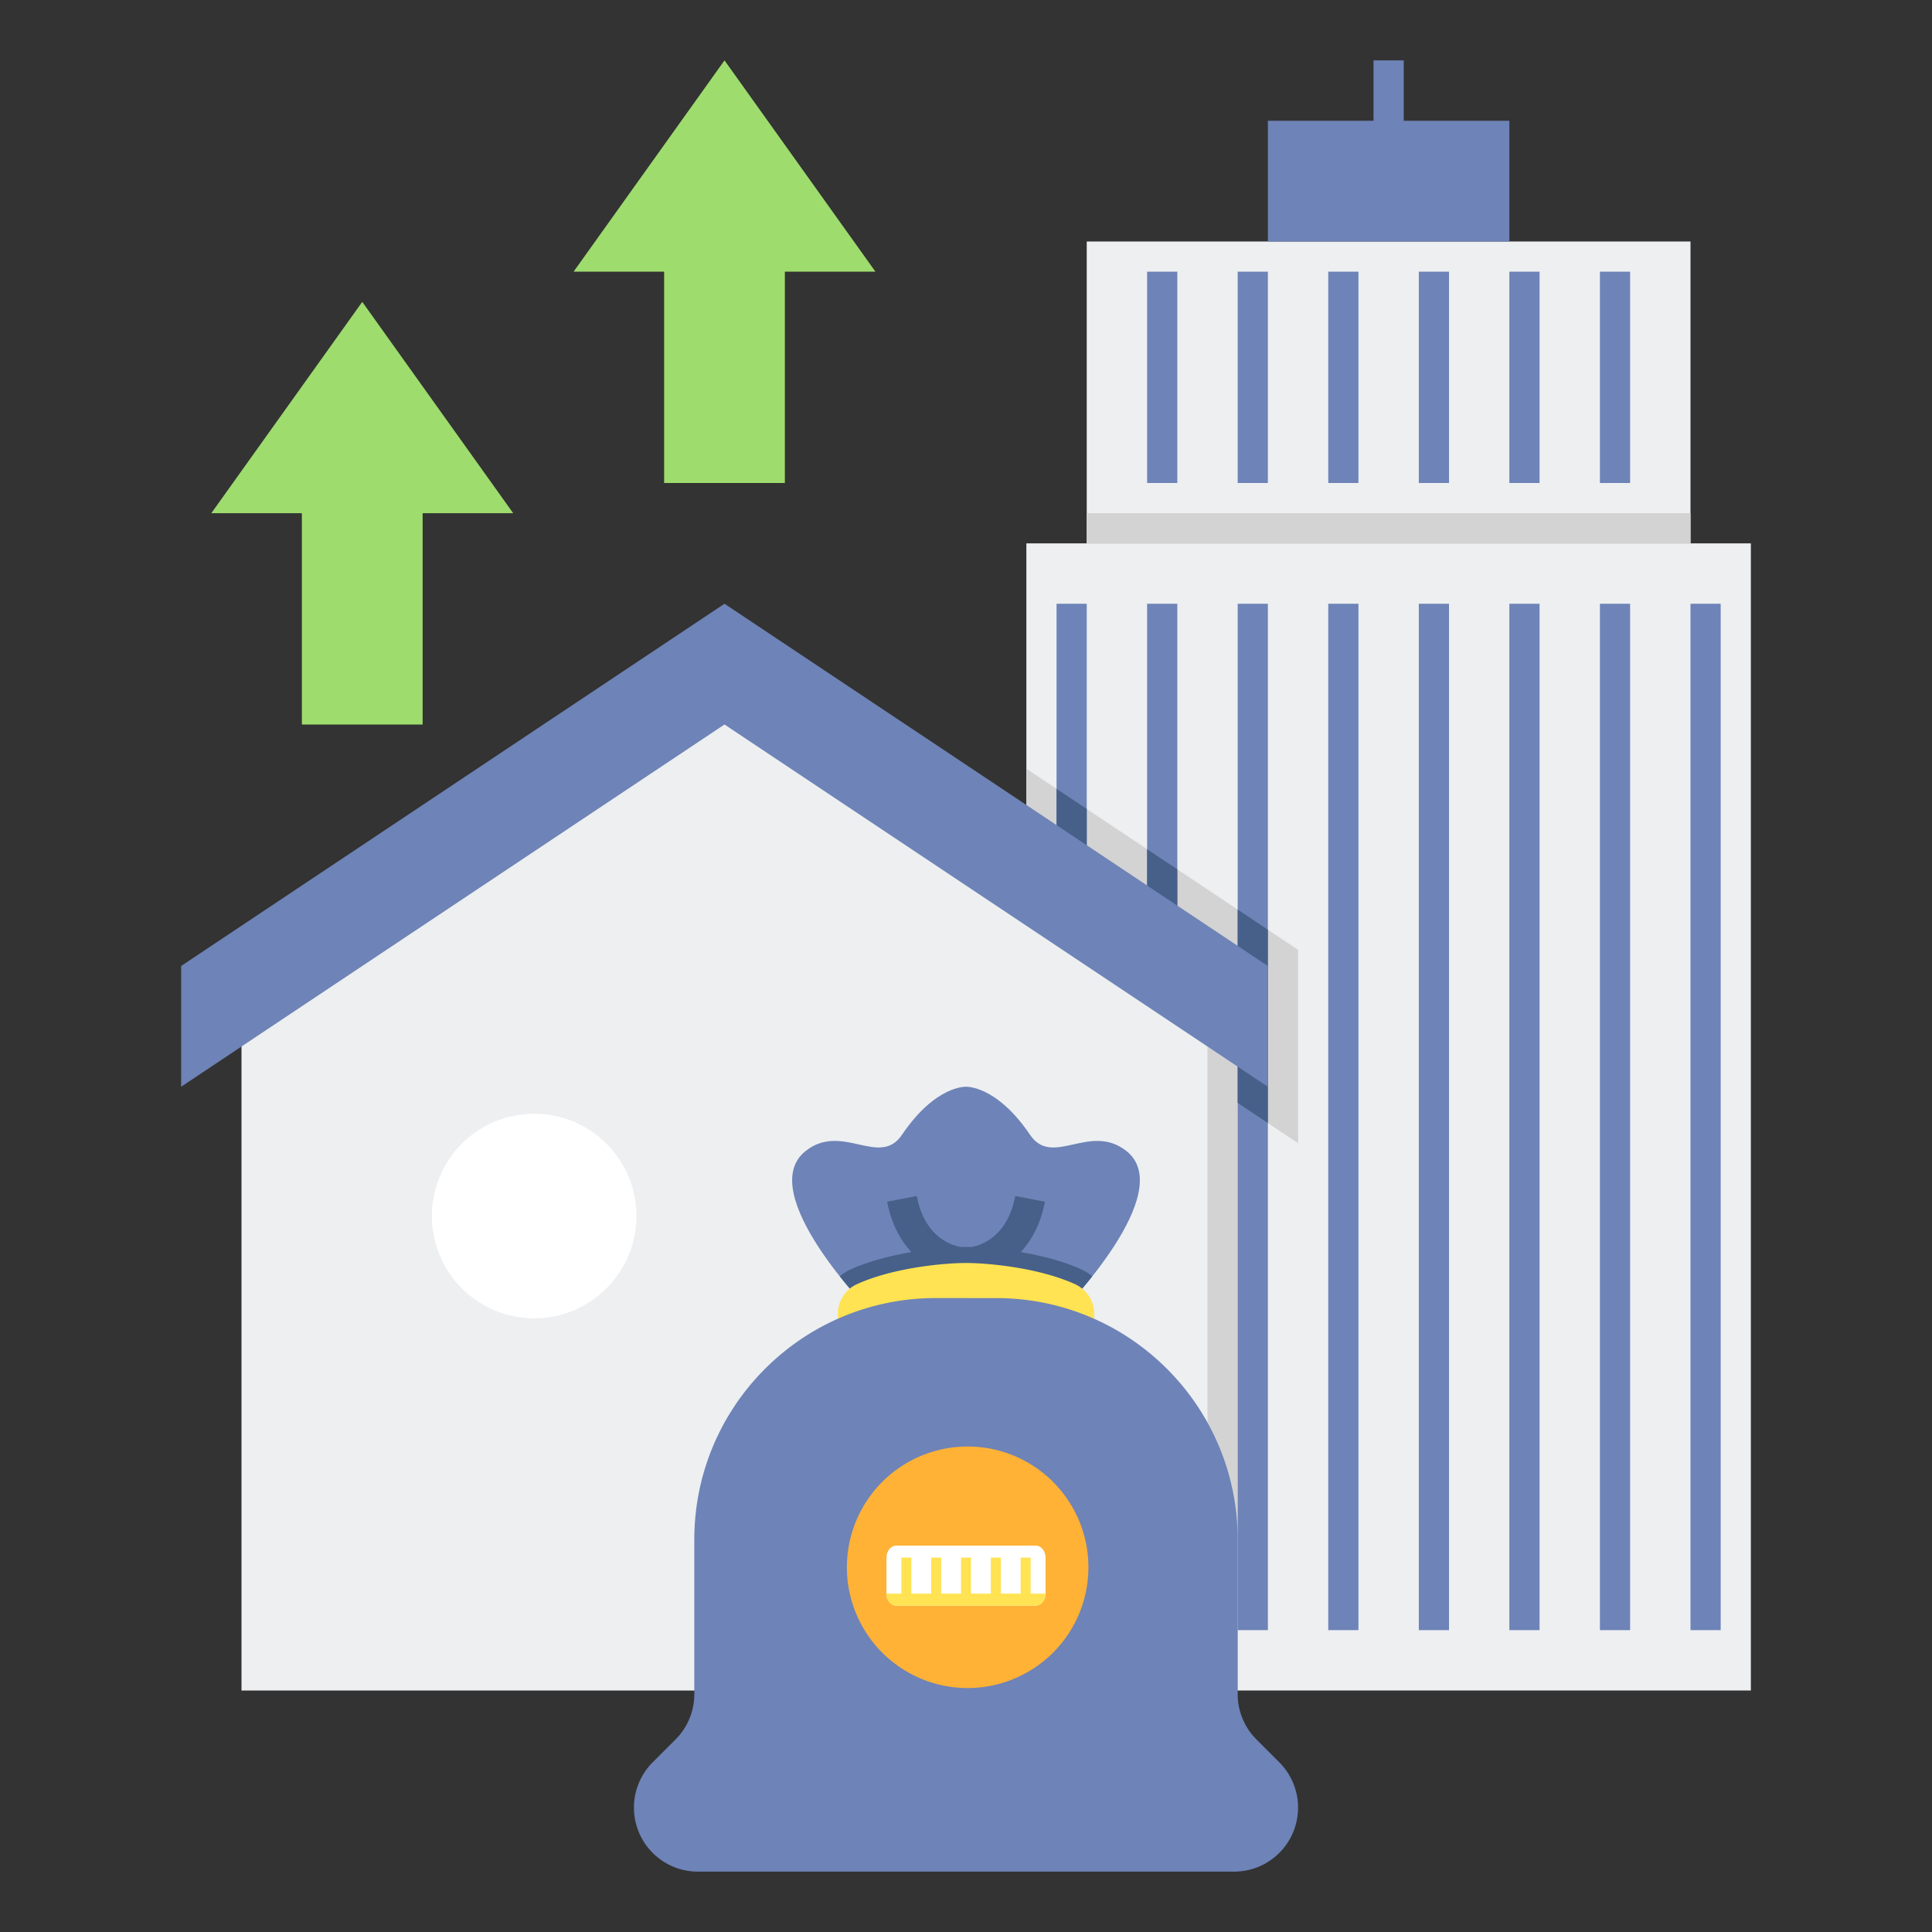
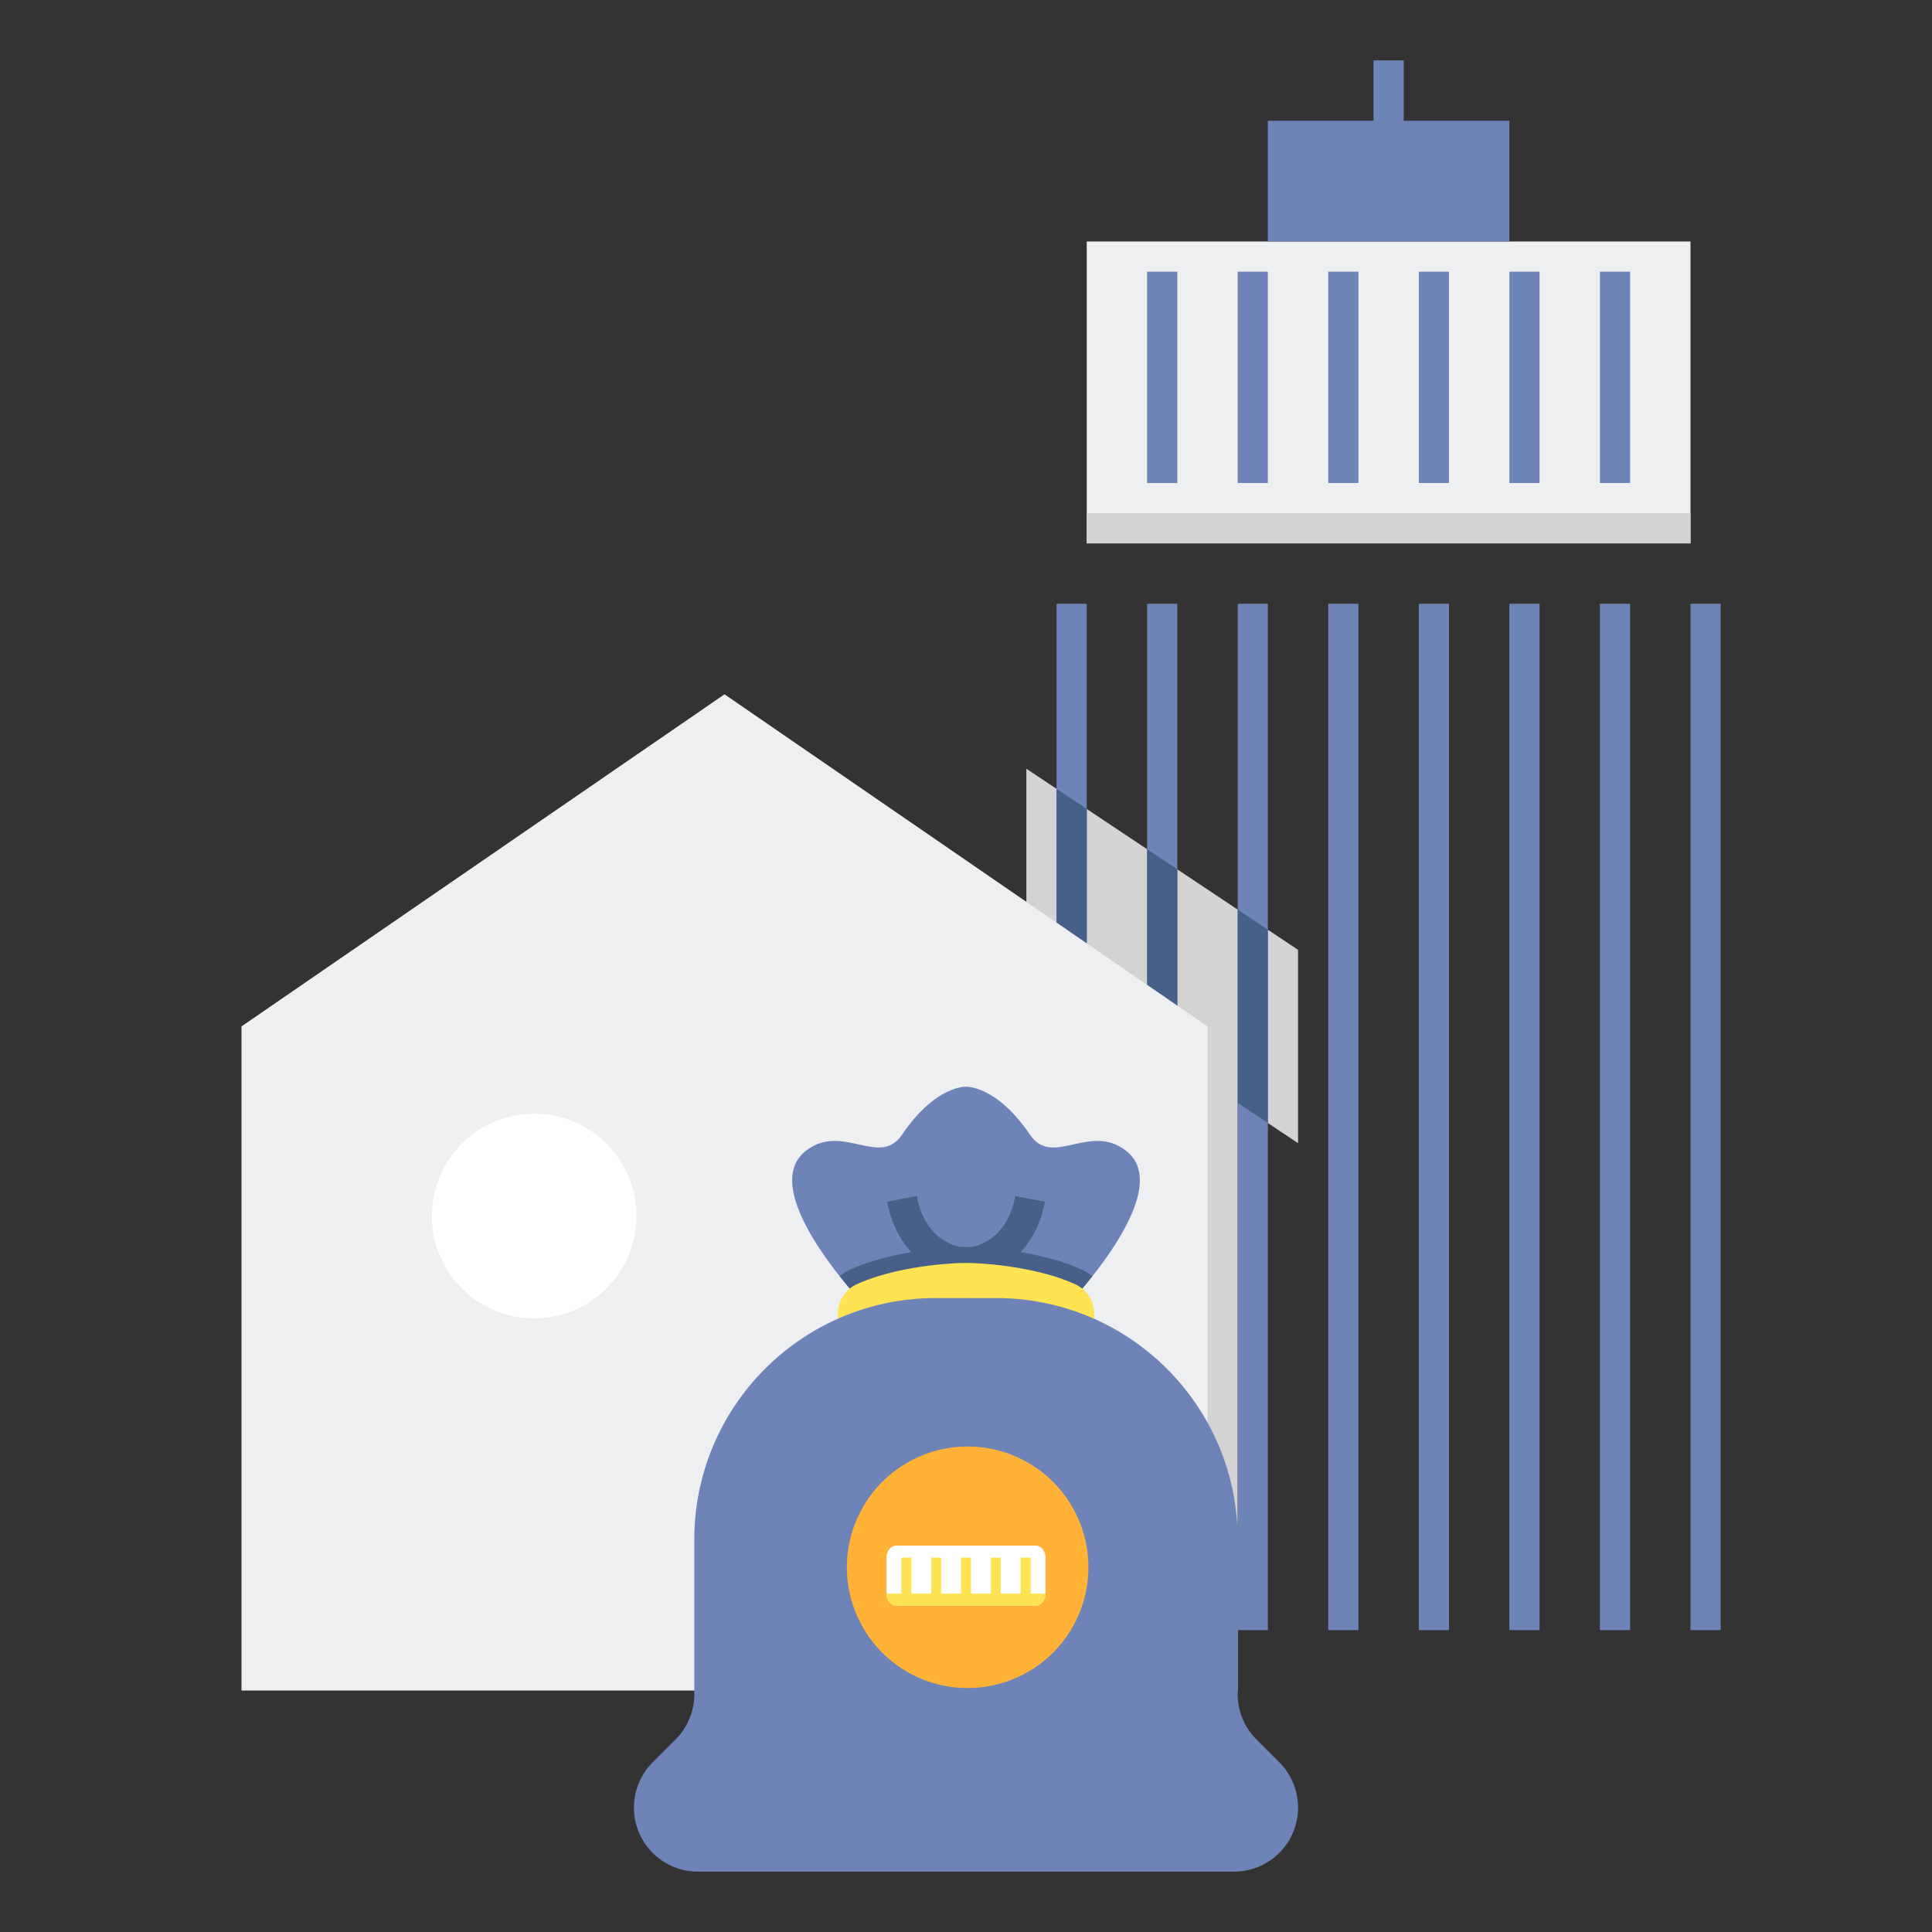
<svg xmlns="http://www.w3.org/2000/svg" width="85" height="85" fill="none">
  <rect width="100%" height="100%" fill="#333333" stroke="none" />
  <path d="M74.375 10.625H47.812v13.281h26.563V10.625z" fill="#EDEFF1" />
  <path d="M74.375 22.578H47.812v1.328h26.563v-1.328z" fill="#D3D3D3" />
  <path d="M51.797 11.953h-1.328v9.297h1.328v-9.297zm3.984 0h-1.328v9.297h1.328v-9.297zm3.985 0h-1.328v9.297h1.328v-9.297zm3.984 0h-1.328v9.297h1.328v-9.297zm3.984 0h-1.328v9.297h1.328v-9.297zm3.985 0H70.39v9.297h1.328v-9.297zm-5.313-6.64H55.781v5.312h10.625V5.312z" fill="#6E83B7" />
  <path d="M61.758 2.656H60.43v3.985h1.328V2.656z" fill="#6E83B7" />
-   <path d="M77.031 23.906H45.156v50.469h31.875V23.906z" fill="#EDEFF1" />
  <path d="M45.156 74.375h9.297V48.523l2.656 1.772v-8.506l-11.953-7.968v40.554z" fill="#D3D3D3" />
  <path d="M47.813 26.563h-1.329v45.156h1.328V26.563zm3.984 0h-1.328v45.156h1.328V26.563zm3.984 0h-1.328v45.156h1.328V26.563zm3.985 0h-1.328v45.156h1.328V26.563zm3.984 0h-1.328v45.156h1.328V26.563zm3.984 0h-1.328v45.156h1.328V26.563zm3.985 0H70.39v45.156h1.328V26.563zm3.984 0h-1.328v45.156h1.328V26.563z" fill="#6E83B7" />
  <path d="M47.813 35.591l-1.329-.885V71.72h1.328V35.59zm2.656 1.772v34.356h1.328V38.247l-1.328-.884zm5.312 3.541l-1.328-.885v8.504l1.328.886v-8.505z" fill="#466089" />
  <path d="M31.875 30.547l-21.25 14.61v29.218h42.5V45.156l-21.25-14.61z" fill="#EDEFF1" />
-   <path d="M31.875 26.563L7.969 42.5v5.313l23.906-15.938 23.906 15.938V42.5L31.875 26.562z" fill="#6E83B7" />
  <path d="M46.729 57.68s5.14-5.236 2.818-7.048c-1.607-1.255-3.24.752-4.229-.705-1.486-2.192-2.818-2.114-2.818-2.114s-1.332-.078-2.818 2.114c-.988 1.456-2.62-.551-4.229.705-2.32 1.812 2.818 7.047 2.818 7.047h8.458z" fill="#6E83B7" />
  <path d="M47.577 55.849c-.823-.372-1.783-.611-2.672-.762.478-.513.88-1.23 1.067-2.218l-1.305-.249c-.332 1.743-1.433 2.148-1.917 2.245a8.497 8.497 0 00-.249-.006c-.066 0-.152.004-.23.006-.505-.097-1.604-.504-1.936-2.245l-1.304.25c.188.988.59 1.705 1.069 2.217-.89.151-1.85.39-2.674.762-.175.08-.336.183-.479.301a21.19 21.19 0 001.328 1.528h8.456s.618-.63 1.328-1.528a2.28 2.28 0 00-.482-.301z" fill="#466089" />
  <path d="M42.5 59.088h5.638V57.79c0-.563-.337-1.065-.852-1.297-1.638-.74-3.898-.927-4.786-.927-.889 0-3.148.187-4.787.927a1.427 1.427 0 00-.85 1.297v1.3H42.5z" fill="#FFE352" />
  <path d="M42.5 57.11h1.328c5.868 0 10.625 4.757 10.625 10.624v6.803c0 .746.296 1.462.825 1.99l1.007 1.008c.528.528.824 1.244.824 1.99v.003a2.815 2.815 0 01-2.815 2.816H30.706a2.815 2.815 0 01-2.815-2.816v-.003c0-.746.296-1.462.824-1.99l1.007-1.007a2.815 2.815 0 00.825-1.991v-6.803c0-5.867 4.757-10.625 10.625-10.625H42.5z" fill="#6E83B7" />
  <path d="M42.5 74.266a5.313 5.313 0 100-10.625 5.313 5.313 0 000 10.625z" fill="#FFB236" />
  <path d="M39.438 70.64h6.124c.242 0 .438-.236.438-.528v-1.584c0-.291-.196-.528-.438-.528h-6.124c-.242 0-.438.237-.438.528v1.584c0 .292.196.529.438.529z" fill="#fff" />
  <path d="M45.344 70.112v-1.584h-.438v1.584h-.875v-1.584h-.437v1.584h-.875v-1.584h-.438v1.584h-.875v-1.584h-.437v1.584h-.875v-1.584h-.438v1.584H39c0 .292.196.529.438.529h6.124c.242 0 .438-.237.438-.529h-.656z" fill="#FFE352" />
-   <path d="M18.594 31.875v-9.297h3.984l-6.64-9.297-6.641 9.297h3.984v9.297h5.313zM34.531 21.25v-9.297h3.985l-6.641-9.297-6.64 9.297h3.984v9.297h5.312z" fill="#9FDC6E" />
  <circle cx="23.5" cy="53.5" r="4.5" fill="#fff" />
</svg>